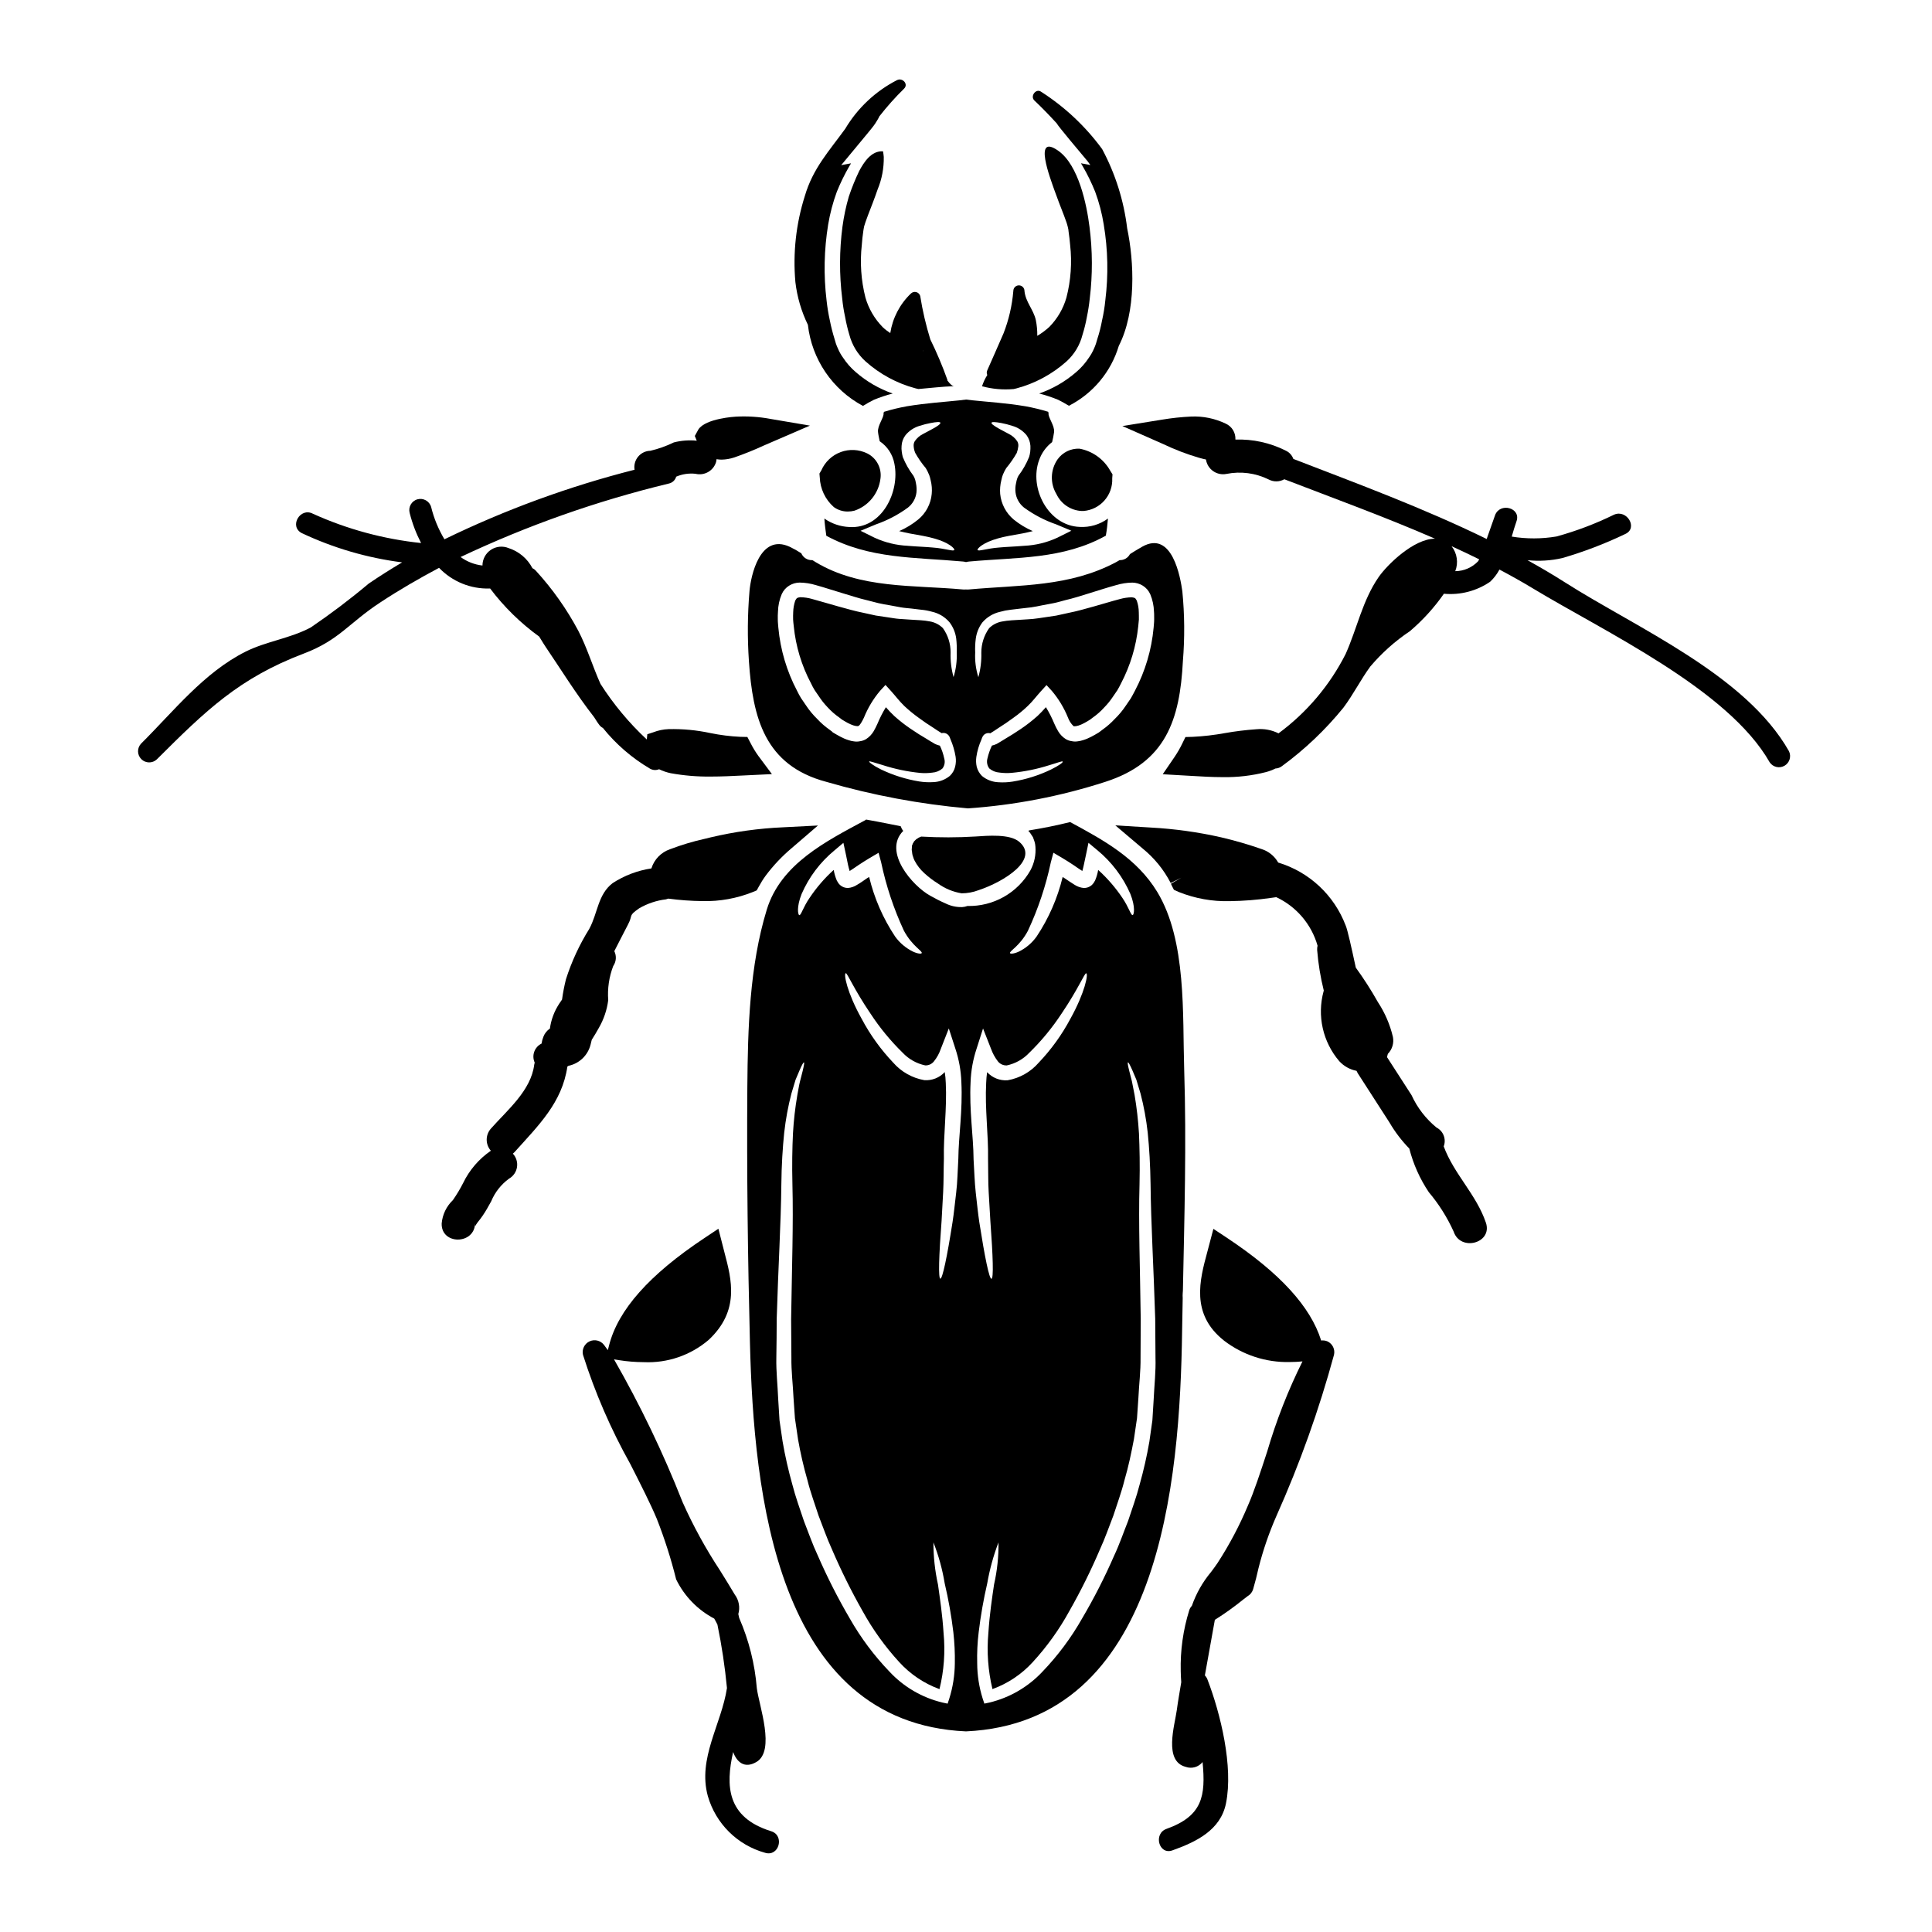
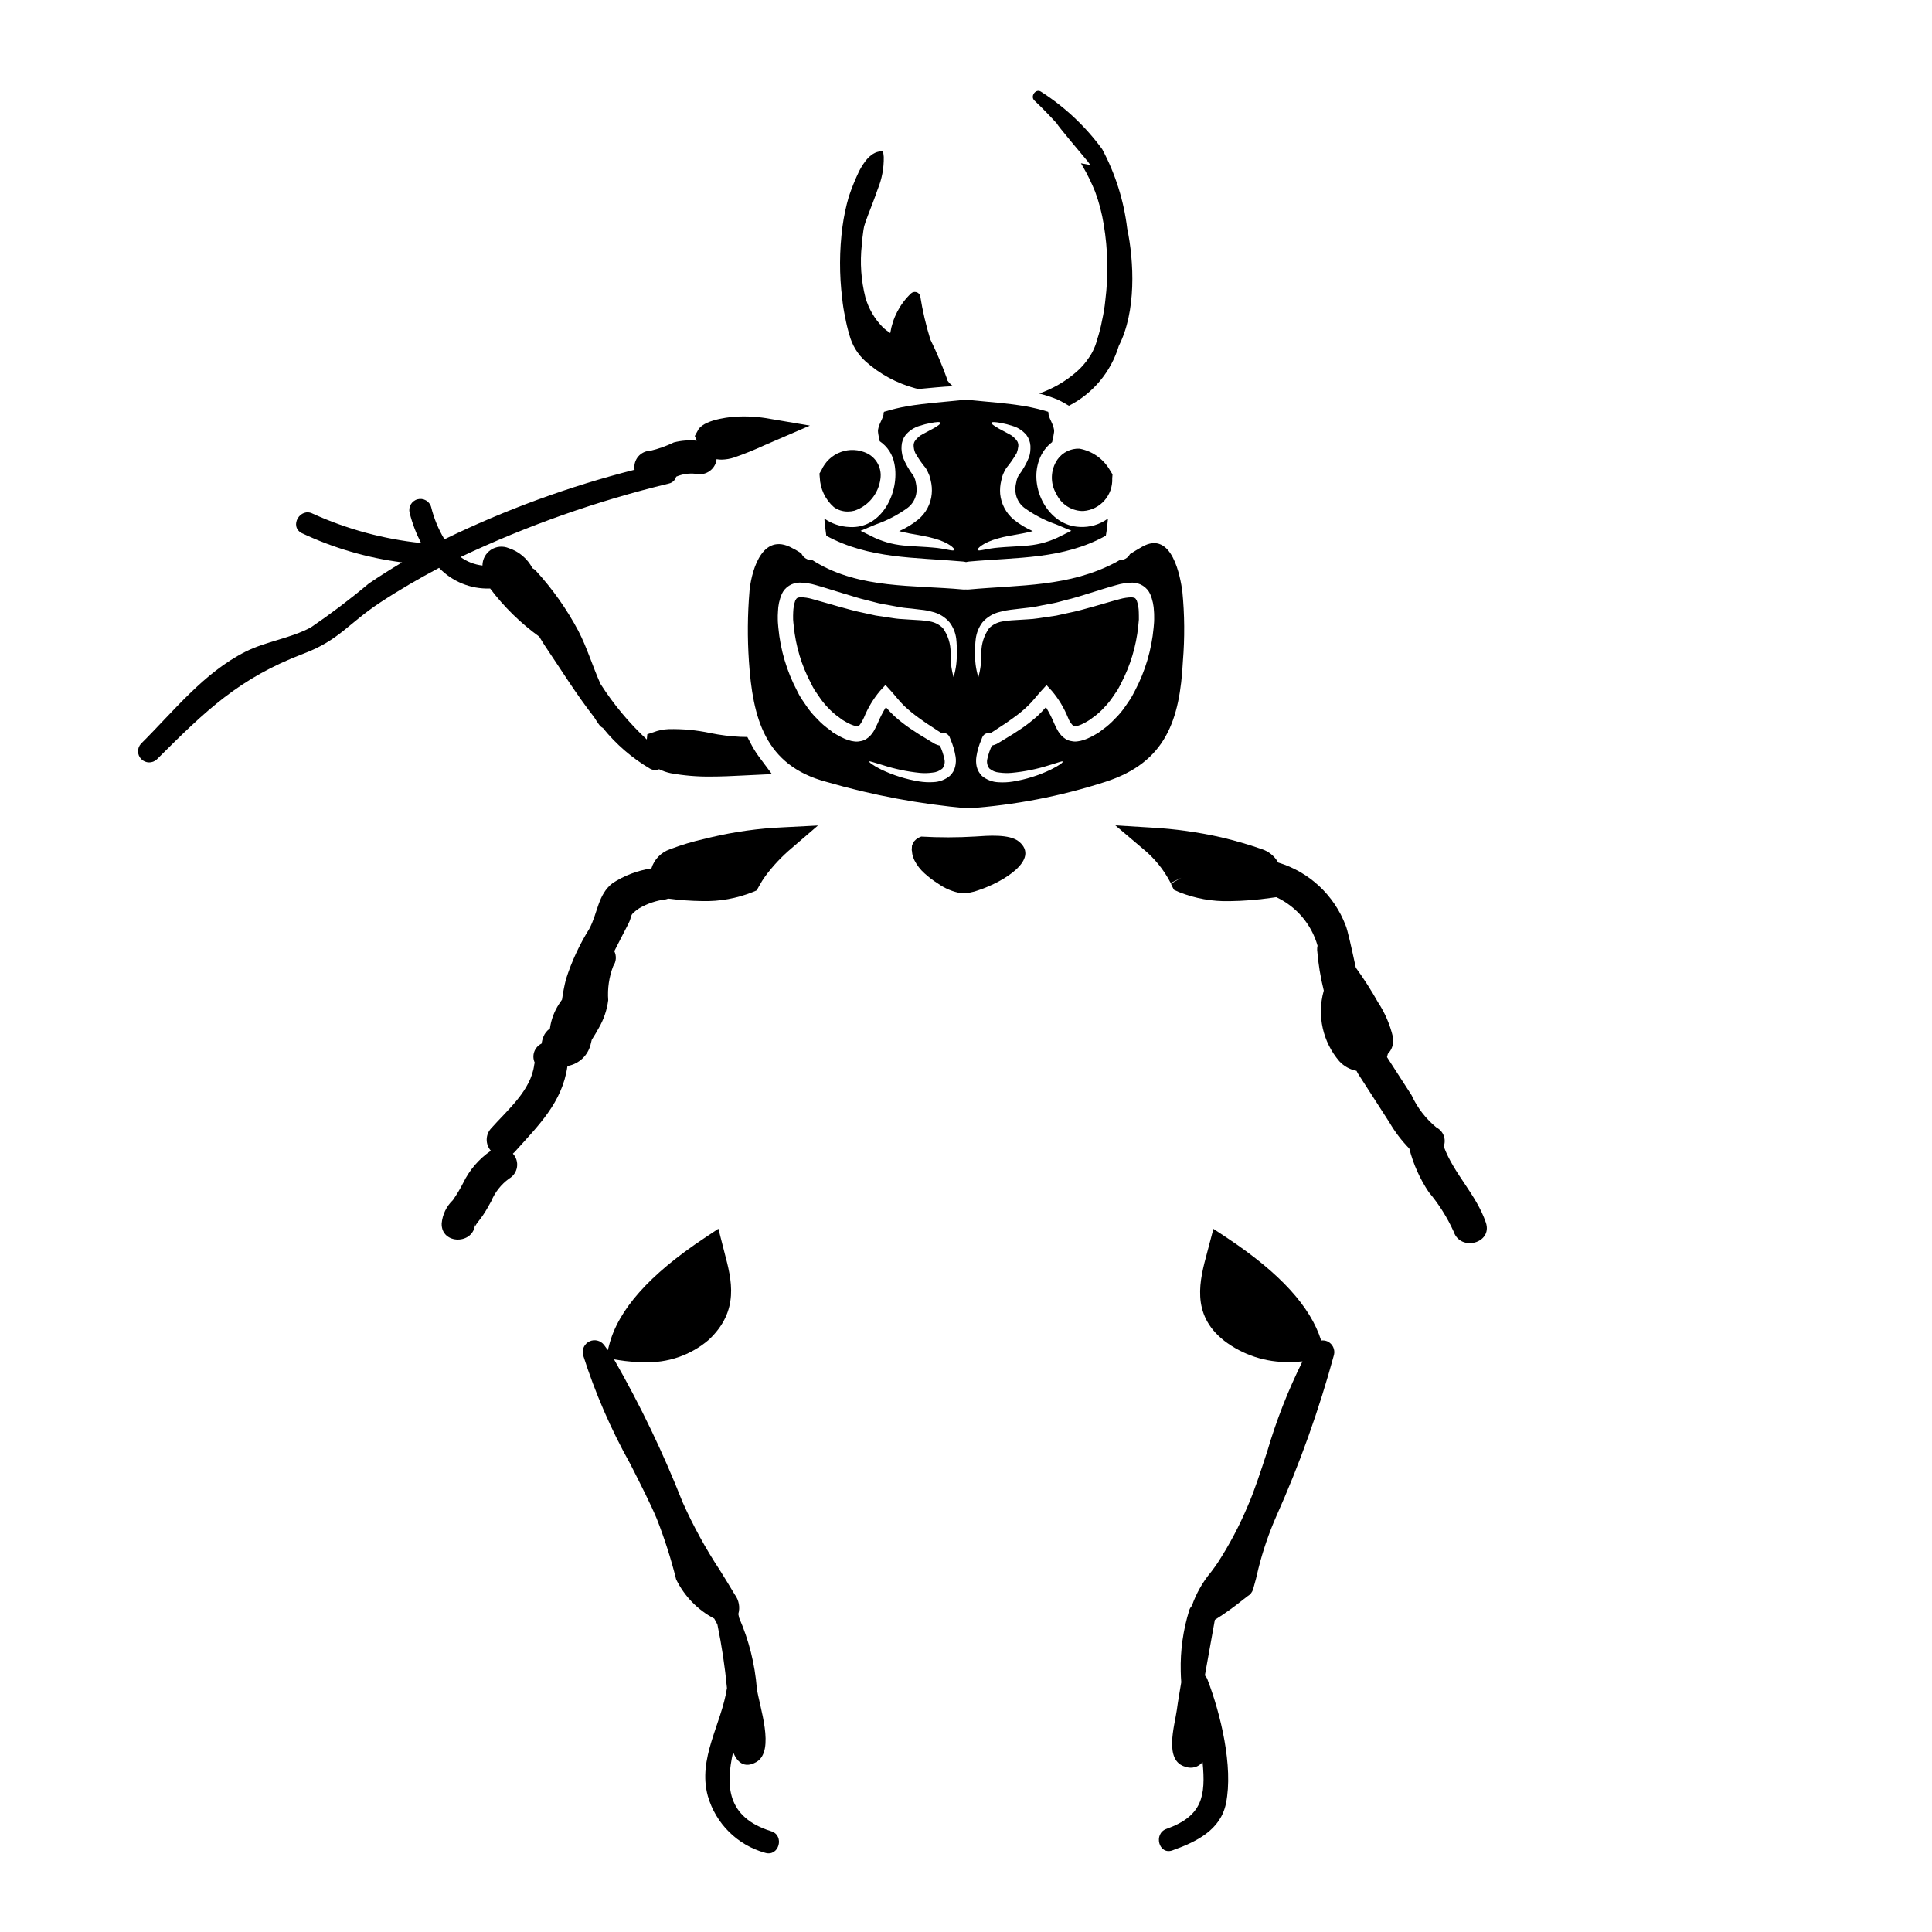
<svg xmlns="http://www.w3.org/2000/svg" fill="#000000" width="800px" height="800px" version="1.1" viewBox="144 144 512 512">
  <g>
    <path d="m364.97 278.38c1.07 0.773 2.359 1.188 3.684 1.18 0.602 0 1.199-0.074 1.781-0.223 3.719-1.266 6.391-4.539 6.887-8.434 0.418-2.777-1-5.508-3.516-6.754-2.195-1.066-4.731-1.191-7.019-0.344-2.289 0.848-4.137 2.59-5.113 4.824l-0.512 0.863 0.082 1h0.004c0.102 3.027 1.449 5.883 3.723 7.887z" />
    <path d="m377.89 230.66c-2.129-2.184-3.688-4.856-4.535-7.785-1.164-4.574-1.488-9.316-0.965-14.004 0.074-1.203 0.223-2.391 0.395-3.621l0.07-0.469c0.027-0.172 0.098-0.52 0.148-0.789 0.121-0.418 0.246-0.789 0.348-1.105 0.219-0.594 0.441-1.207 0.664-1.828 0.887-2.293 1.773-4.539 2.562-6.852 1.133-2.734 1.688-5.672 1.629-8.629-0.051-0.492-0.098-0.984-0.195-1.48-3.109-0.195-5.059 2.887-6.297 5.18-1.066 2.219-1.992 4.5-2.773 6.832-0.758 2.609-1.316 5.269-1.68 7.961-0.828 6.309-0.852 12.699-0.07 19.012 0.16 1.641 0.414 3.269 0.766 4.883 0.285 1.605 0.664 3.195 1.133 4.758 0.715 2.715 2.203 5.164 4.289 7.047 3.781 3.375 8.297 5.816 13.191 7.129 0.273 0.07 0.543 0.121 0.816 0.195 3.148-0.273 6.297-0.641 9.465-0.762-0.516 0-1.141-0.637-1.793-1.516h-0.004c0.004-0.066 0.004-0.137 0-0.203-1.297-3.637-2.805-7.199-4.508-10.664-1.164-3.769-2.062-7.617-2.68-11.516-0.145-0.504-0.543-0.895-1.047-1.027-0.508-0.133-1.047 0.012-1.422 0.379-2.926 2.797-4.844 6.481-5.465 10.48-0.73-0.469-1.418-1.008-2.043-1.605zm10.707 6.219c0.023 0.055 0.043 0.113 0.066 0.172l-0.07-0.055c-0.012-0.035-0.012-0.078-0.012-0.117z" />
    <path d="m457.48 319.2c0.504-6.156 0.457-12.348-0.148-18.5-0.492-3.543-2.637-16.348-10.652-11.809-1.086 0.617-2.168 1.281-3.227 1.949-0.535 1.023-1.605 1.645-2.758 1.602-0.32 0.172-0.617 0.371-0.938 0.543-12.375 6.586-25.395 5.992-38.965 7.227-0.277 0.027-0.559 0.027-0.836 0-0.273 0.027-0.547 0.027-0.816 0-13.164-1.207-27.16-0.148-38.965-7.227-0.297-0.172-0.59-0.344-0.891-0.543-1.266 0.07-2.438-0.656-2.934-1.82-0.988-0.641-2.019-1.219-3.082-1.727-7.914-3.621-10.305 7.742-10.652 11.809l0.004-0.004c-0.52 6.156-0.57 12.34-0.152 18.5 1.012 15.016 4.168 27.664 20.539 32.004 12.242 3.555 24.805 5.906 37.504 7.027 12.383-0.855 24.617-3.219 36.43-7.039 16.023-5.168 19.73-16.387 20.539-31.992zm-59.938-2.316c0.098 2.215-0.188 4.434-0.84 6.555-0.594-2.113-0.859-4.309-0.785-6.504 0.023-2.324-0.691-4.598-2.047-6.488-0.957-0.938-2.18-1.559-3.5-1.773-0.773-0.148-1.555-0.25-2.344-0.297-0.914-0.047-1.852-0.121-2.809-0.172-0.961-0.051-1.926-0.121-2.938-0.195-1.012-0.074-1.996-0.273-3.031-0.418-1.035-0.145-2.098-0.324-3.148-0.469-1.086-0.246-2.168-0.469-3.254-0.715-2.266-0.445-4.438-1.086-6.691-1.699s-4.633-1.359-6.926-1.969v-0.004c-1.023-0.293-2.086-0.453-3.148-0.469-0.863 0.121-0.938 0.195-1.332 0.887-0.332 0.988-0.516 2.019-0.543 3.059-0.047 0.543-0.023 1.309-0.023 1.949 0 0.445 0.121 1.207 0.172 1.797 0.527 5.289 2.074 10.422 4.562 15.117 0.289 0.613 0.609 1.215 0.961 1.797l1.133 1.652c0.691 1.062 1.48 2.051 2.363 2.961 0.902 0.988 1.91 1.875 3.012 2.637l0.418 0.32 0.195 0.148 0.074 0.074 0.789 0.469h-0.004c0.516 0.316 1.051 0.598 1.609 0.84 1.059 0.469 1.898 0.543 2.047 0.395 0.32-0.074 0.961-1.156 1.477-2.266l-0.004-0.004c1.039-2.551 2.469-4.922 4.246-7.027l1.43-1.555 1.504 1.652c1.18 1.309 2.219 2.711 3.43 3.867l-0.004 0.004c1.203 1.133 2.481 2.184 3.82 3.148 1.309 0.961 2.66 1.898 4.043 2.754 0.641 0.422 1.457 0.988 1.902 1.234v0.004c0.07 0.059 0.152 0.102 0.242 0.121 0.051-0.023 0.098-0.023 0.172-0.051h0.004c0.508-0.074 1.02 0.078 1.402 0.422 0.184 0.16 0.332 0.352 0.445 0.566 0.109 0.223 0.199 0.453 0.273 0.688 0.637 1.477 1.09 3.027 1.352 4.613 0.133 0.879 0.09 1.773-0.121 2.637-0.219 0.934-0.707 1.781-1.406 2.441-1.223 1.008-2.742 1.59-4.328 1.652-1.258 0.082-2.523 0.027-3.769-0.172-3.512-0.574-6.926-1.645-10.137-3.18-2.191-1.086-3.25-1.969-3.148-2.121s1.309 0.297 3.602 0.965c3.211 1.039 6.527 1.734 9.887 2.07 1.086 0.098 2.176 0.07 3.254-0.078 0.98-0.066 1.914-0.445 2.664-1.082 0.582-0.754 0.766-1.746 0.488-2.664-0.246-1.176-0.633-2.316-1.156-3.398-0.441-0.102-0.875-0.25-1.281-0.445-0.938-0.516-1.43-0.863-2.168-1.309-1.406-0.816-2.809-1.699-4.289-2.711h-0.004c-1.516-1.027-2.965-2.156-4.328-3.379-0.789-0.738-1.531-1.531-2.242-2.344v0.004c-0.855 1.395-1.598 2.852-2.223 4.363-0.301 0.684-0.641 1.348-1.012 1.996-0.496 0.852-1.188 1.566-2.019 2.094-0.508 0.301-1.066 0.492-1.652 0.566-0.52 0.109-1.051 0.117-1.574 0.027-0.445-0.047-0.883-0.145-1.305-0.293-0.402-0.117-0.797-0.258-1.184-0.422-0.691-0.309-1.363-0.656-2.019-1.035l-0.965-0.566-0.219-0.148-0.023-0.07-0.293-0.223-0.418-0.32c-1.195-0.832-2.293-1.789-3.281-2.859-1.121-1.086-2.121-2.293-2.981-3.598l-1.281-1.875h-0.004c-0.395-0.648-0.758-1.312-1.086-2-2.734-5.191-4.418-10.871-4.957-16.715-0.047-0.762-0.145-1.332-0.145-2.219-0.02-0.684-0.004-1.363 0.047-2.043 0.035-1.586 0.371-3.152 0.988-4.613 0.41-0.938 1.098-1.73 1.969-2.266 0.836-0.523 1.801-0.805 2.785-0.816 1.445 0.02 2.883 0.246 4.266 0.664 2.516 0.691 4.723 1.457 7.004 2.121 2.277 0.664 4.441 1.406 6.512 1.875 1.035 0.273 2.07 0.543 3.082 0.789 1.012 0.242 2.023 0.395 3.008 0.57 0.984 0.176 1.949 0.367 2.91 0.539 0.961 0.172 1.902 0.223 2.812 0.324 0.914 0.098 1.797 0.219 2.66 0.32l-0.004-0.004c0.941 0.09 1.875 0.262 2.785 0.52 1.828 0.398 3.473 1.387 4.684 2.809 0.965 1.262 1.578 2.758 1.777 4.332 0.137 1.203 0.18 2.418 0.133 3.633zm38.18 20.832-0.293 0.223-0.074 0.047-0.195 0.148-0.965 0.566-0.004 0.004c-0.66 0.387-1.344 0.73-2.043 1.035-0.387 0.164-0.781 0.305-1.18 0.422-0.434 0.145-0.879 0.242-1.332 0.293-0.516 0.09-1.043 0.082-1.555-0.027-0.586-0.07-1.148-0.266-1.652-0.566-0.832-0.527-1.523-1.246-2.019-2.094-0.383-0.641-0.719-1.309-1.012-1.996-0.625-1.512-1.367-2.969-2.219-4.363-0.711 0.812-1.453 1.602-2.242 2.344l-0.004-0.004c-1.363 1.223-2.812 2.352-4.328 3.379-1.48 1.012-2.91 1.898-4.289 2.711-0.738 0.445-1.254 0.789-2.168 1.309h-0.004c-0.41 0.191-0.84 0.34-1.281 0.445-0.516 1.086-0.91 2.227-1.18 3.398-0.262 0.918-0.078 1.902 0.496 2.664 0.758 0.637 1.695 1.016 2.684 1.082 1.07 0.148 2.152 0.176 3.231 0.078 3.375-0.316 6.707-0.992 9.934-2.019 2.293-0.668 3.481-1.18 3.602-0.965 0.121 0.215-0.938 1.035-3.148 2.121-3.207 1.543-6.617 2.613-10.129 3.18-1.25 0.199-2.516 0.258-3.777 0.172-1.582-0.066-3.102-0.645-4.328-1.652-0.68-0.672-1.168-1.516-1.406-2.441-0.191-0.863-0.227-1.758-0.098-2.637 0.238-1.59 0.695-3.144 1.355-4.613 0.07-0.234 0.16-0.465 0.27-0.688 0.109-0.211 0.25-0.402 0.422-0.566 0.391-0.344 0.914-0.5 1.43-0.422 0.047 0.027 0.121 0.027 0.172 0.051 0.051 0.023 0.145-0.074 0.219-0.121 0.445-0.246 1.281-0.816 1.902-1.234 1.379-0.863 2.754-1.797 4.043-2.754v-0.004c1.348-0.953 2.629-2.004 3.82-3.148 1.23-1.156 2.266-2.562 3.453-3.867l1.504-1.652 1.43 1.555c1.773 2.102 3.207 4.473 4.242 7.023 0.309 0.855 0.805 1.629 1.453 2.269 0.148 0.148 1.012 0.074 2.07-0.395 0.551-0.246 1.086-0.527 1.605-0.84l0.762-0.469 0.293-0.223 0.418-0.32h0.004c1.09-0.762 2.09-1.648 2.981-2.637 0.895-0.906 1.695-1.898 2.394-2.961l1.133-1.652c0.348-0.566 0.641-1.18 0.961-1.797 2.465-4.703 4.012-9.836 4.562-15.117 0.051-0.59 0.148-1.355 0.172-1.797-0.023-0.641 0.023-1.406-0.023-1.949-0.008-1.043-0.188-2.082-0.531-3.07-0.371-0.688-0.445-0.762-1.309-0.887h0.004c-1.078 0.02-2.144 0.176-3.18 0.469-2.269 0.59-4.637 1.332-6.93 1.969-2.293 0.637-4.438 1.254-6.691 1.699-1.109 0.246-2.195 0.469-3.254 0.715-1.086 0.145-2.121 0.32-3.148 0.469-1.027 0.148-2.047 0.32-3.055 0.418-1.008 0.098-1.969 0.121-2.938 0.195s-1.875 0.125-2.785 0.172l-0.004 0.004c-0.793 0.051-1.582 0.148-2.363 0.297-1.312 0.215-2.527 0.836-3.477 1.773-1.352 1.895-2.074 4.164-2.07 6.488 0.066 2.195-0.199 4.387-0.785 6.504-0.668-2.117-0.953-4.336-0.84-6.555-0.055-1.211-0.004-2.426 0.152-3.625 0.199-1.57 0.801-3.062 1.75-4.332 1.219-1.414 2.863-2.398 4.684-2.809 0.91-0.262 1.84-0.445 2.781-0.547 0.887-0.098 1.773-0.219 2.684-0.32 0.91-0.098 1.852-0.195 2.812-0.324 0.965-0.125 1.922-0.344 2.91-0.539 0.988-0.195 1.969-0.371 3.008-0.57 1.039-0.199 2.019-0.516 3.082-0.789 2.07-0.469 4.266-1.18 6.512-1.875 2.242-0.691 4.488-1.43 7.004-2.121v0.004c1.383-0.418 2.816-0.645 4.262-0.664 0.984 0.016 1.949 0.297 2.785 0.816 0.867 0.543 1.551 1.332 1.969 2.266 0.609 1.465 0.941 3.027 0.988 4.613 0.074 0.762 0.023 1.355 0.047 2.043 0 0.891-0.098 1.457-0.145 2.219-0.539 5.844-2.223 11.523-4.957 16.715-0.371 0.664-0.691 1.359-1.086 2l-1.281 1.875c-0.859 1.305-1.863 2.512-2.984 3.598-0.992 1.062-2.09 2.023-3.277 2.859z" />
    <path d="m402.58 365.68c-4.812 0.293-9.637 0.301-14.449 0.023-0.223 0.078-0.438 0.168-0.645 0.273l-0.715 0.469c-0.168 0.191-0.348 0.375-0.543 0.543-0.094 0.207-0.211 0.402-0.344 0.59-0.035 0.176-0.102 0.34-0.195 0.492l-0.074 1.18 0.023 0.121 0.051 0.246 0.047 0.492v0.004c0.035 0.332 0.121 0.656 0.246 0.965 0.094 0.332 0.215 0.652 0.371 0.957 0.664 1.285 1.559 2.438 2.637 3.402 1.098 1.004 2.281 1.902 3.543 2.688 1.871 1.348 4.027 2.242 6.297 2.613 1.543 0 3.074-0.285 4.516-0.836 6.691-2.219 16.27-8.16 10.727-12.844-2.519-2.117-8.438-1.574-11.492-1.379z" />
-     <path d="m457.43 488.02c-0.02-0.23-0.027-0.457-0.023-0.688 0-0.445 0.047-0.863 0.074-1.281 0.395-19.504 0.961-39.105 0.344-58.531-0.469-14.617 0.691-34.242-7.148-47.164-5.422-8.926-14.168-13.684-23.078-18.5-3.578 0.887-7.227 1.625-10.922 2.219v-0.004c-0.031 0.066-0.074 0.125-0.125 0.172 0.277 0.25 0.512 0.539 0.691 0.863 0.18 0.238 0.344 0.484 0.492 0.742 0.121 0.32 0.246 0.641 0.348 0.961v-0.004c0.109 0.305 0.191 0.617 0.242 0.938l0.074 0.641c0.168 2.172-0.293 4.348-1.328 6.266-1.668 2.938-4.102 5.367-7.043 7.031-2.938 1.66-6.273 2.496-9.652 2.414-0.441 0.164-0.906 0.266-1.379 0.293-1.52 0.047-3.027-0.281-4.391-0.957-1.391-0.609-2.746-1.293-4.066-2.047-4.688-2.562-12.648-11.688-7.176-17.184v-0.004c-0.293-0.367-0.516-0.785-0.664-1.23-1.18-0.223-2.363-0.469-3.543-0.715-1.852-0.371-3.723-0.715-5.621-1.059v-0.004c-0.086 0.051-0.168 0.109-0.246 0.176-10.332 5.57-22.359 11.559-26.082 23.691-4.586 14.957-5.031 31.512-5.156 47.07-0.168 22.535 0.125 45.219 0.691 67.75 1 39.727 6.871 100.7 57.254 102.96 51.508-2.363 56.711-65.98 57.277-106.22 0.059-2.856 0.109-5.695 0.156-8.602zm-100.99-107.12c1.949-4.484 4.934-8.438 8.707-11.543l2.363-1.996 0.688 3.203c0.172 0.863 0.371 1.773 0.543 2.664 0.125 0.539 0.273 1.133 0.422 1.602 0.688-0.422 1.48-0.988 2.316-1.555 0.984-0.664 1.996-1.281 3.008-1.898l2.344-1.383 0.688 2.566v0.004c1.316 6.234 3.336 12.297 6.019 18.07 2.219 4.144 4.981 5.375 4.723 5.945-0.07 0.219-0.91 0.242-2.266-0.371-1.902-0.922-3.547-2.305-4.785-4.019-3.199-4.812-5.527-10.156-6.879-15.777-0.188 0.094-0.371 0.199-0.543 0.32-0.84 0.566-1.648 1.18-2.684 1.773-0.695 0.457-1.492 0.734-2.32 0.816-0.785 0.035-1.559-0.238-2.144-0.766-0.211-0.188-0.395-0.402-0.543-0.641-0.129-0.188-0.246-0.387-0.348-0.59-0.375-0.895-0.645-1.832-0.809-2.789-2.438 2.207-4.59 4.707-6.414 7.445-1.75 2.543-2.242 4.66-2.711 4.539-0.336-0.078-0.777-2.098 0.625-5.621zm39.133 213.25-0.445 1.332-1.406-0.297v-0.004c-5.359-1.289-10.219-4.125-13.98-8.156-4.078-4.238-7.613-8.969-10.527-14.082-3.164-5.406-6.004-10.996-8.504-16.738-1.383-2.938-2.465-6.066-3.672-9.148-1.035-3.148-2.219-6.336-3.059-9.645v0.004c-1.062-3.769-1.93-7.594-2.59-11.453-0.273-1.875-0.543-3.723-0.812-5.574-0.098-1.898-0.223-3.769-0.348-5.644-0.148-3.676-0.566-7.324-0.492-10.852s0.074-7.004 0.098-10.379c0.395-13.41 1.133-25.516 1.23-35.625 0.047-5.082 0.348-9.715 0.762-13.777l0.004 0.004c0.387-3.477 1.023-6.918 1.898-10.305 0.422-1.383 0.789-2.613 1.109-3.676 0.422-1.012 0.789-1.875 1.086-2.562 0.59-1.359 0.984-2.07 1.133-2.023 0.148 0.047 0 0.84-0.348 2.293-0.195 0.738-0.418 1.625-0.688 2.684-0.273 1.059-0.445 2.269-0.715 3.652v0.004c-0.578 3.352-0.961 6.734-1.156 10.129-0.195 3.996-0.273 8.531-0.148 13.586 0.273 10.234-0.145 22.285-0.344 35.699 0.023 3.328 0.047 6.754 0.07 10.234-0.047 3.5 0.395 7.004 0.566 10.629 0.125 1.773 0.246 3.543 0.371 5.375 0.262 1.836 0.535 3.684 0.816 5.547h-0.004c0.645 3.684 1.484 7.332 2.516 10.922 0.789 3.207 1.949 6.266 2.934 9.348 1.18 3.008 2.219 6.039 3.543 8.922v0.004c2.41 5.609 5.125 11.082 8.137 16.398 2.688 4.871 5.949 9.406 9.711 13.508 2.922 3.207 6.578 5.664 10.656 7.152 1.195-4.859 1.562-9.887 1.082-14.867-0.32-4.984-0.984-9.297-1.48-12.848-0.809-3.668-1.215-7.41-1.207-11.168 1.375 3.5 2.375 7.137 2.984 10.848 1.008 4.269 1.773 8.59 2.293 12.941 0.312 2.746 0.445 5.508 0.395 8.266-0.027 3.168-0.523 6.316-1.469 9.34zm2.391-142.97c-0.195 3.148-0.219 6.066-0.566 8.875-0.348 2.809-0.59 5.449-0.961 7.789-1.457 9.32-2.664 15.016-3.231 15.016-0.566 0-0.395-5.945 0.324-15.352 0.121-2.344 0.273-4.879 0.418-7.621 0.145-2.738 0.098-5.719 0.195-8.852-0.145-6.262 0.84-13.266 0.496-20.117h-0.004c-0.027-0.941-0.121-1.879-0.27-2.809-1.379 1.5-3.367 2.289-5.402 2.144-3.207-0.559-6.125-2.203-8.266-4.66-3.301-3.473-6.109-7.383-8.355-11.613-3.898-6.977-4.832-12.004-4.191-12.078 0.418 0 2.144 4.238 6.512 10.676v-0.004c2.465 3.769 5.332 7.258 8.551 10.406 1.602 1.703 3.684 2.871 5.969 3.356 0.91 0.043 1.785-0.363 2.34-1.09 0.789-0.984 1.398-2.102 1.805-3.301l2.117-5.398 1.75 5.398c0.938 2.828 1.469 5.777 1.574 8.754 0.379 7.602-0.738 14.281-0.805 20.48zm18.469-60.555-0.004-0.004c2.695-5.773 4.723-11.836 6.043-18.07l0.688-2.566 2.344 1.383c1.012 0.613 2.023 1.23 3.008 1.898 0.816 0.566 1.629 1.133 2.316 1.555 0.148-0.469 0.273-1.062 0.395-1.602 0.199-0.891 0.395-1.801 0.57-2.664l0.664-3.203 2.391 1.996v-0.004c3.766 3.113 6.75 7.066 8.707 11.543 1.406 3.543 0.961 5.547 0.613 5.621-0.469 0.121-0.984-1.996-2.711-4.539-1.828-2.731-3.988-5.227-6.43-7.43-0.16 0.957-0.434 1.895-0.809 2.789-0.051 0.121-0.223 0.367-0.348 0.59-0.156 0.234-0.336 0.449-0.543 0.641-0.59 0.523-1.359 0.797-2.144 0.766-0.84-0.082-1.648-0.363-2.363-0.816-1.012-0.613-1.824-1.207-2.688-1.773-0.172-0.121-0.344-0.219-0.516-0.32-1.359 5.625-3.695 10.965-6.902 15.777-1.227 1.719-2.863 3.102-4.758 4.019-1.359 0.613-2.219 0.59-2.293 0.371-0.188-0.566 2.57-1.797 4.766-5.945zm-14.426 60.555c-0.047-6.215-1.18-12.895-0.789-20.469 0.105-2.977 0.637-5.926 1.574-8.754l1.723-5.398 2.121 5.398c0.426 1.188 1.035 2.305 1.805 3.301 0.566 0.723 1.445 1.125 2.363 1.09 2.285-0.484 4.367-1.652 5.965-3.356 3.223-3.141 6.09-6.625 8.562-10.387 4.363-6.434 6.066-10.676 6.512-10.676 0.641 0.074-0.32 5.117-4.191 12.078l-0.004 0.004c-2.254 4.234-5.074 8.141-8.383 11.613-2.129 2.457-5.043 4.106-8.246 4.66-2.039 0.141-4.031-0.648-5.426-2.144-0.129 0.934-0.211 1.871-0.246 2.812-0.367 6.852 0.617 13.855 0.496 20.117 0.074 3.148 0 6.141 0.168 8.852 0.168 2.711 0.324 5.277 0.445 7.621 0.691 9.391 0.891 15.289 0.297 15.352s-1.77-5.695-3.227-15.016c-0.348-2.344-0.617-4.981-0.938-7.789-0.32-2.816-0.383-5.762-0.582-8.91zm47.734 63.578c-0.098 1.875-0.223 3.746-0.348 5.644-0.242 1.852-0.516 3.699-0.789 5.574l0.004-0.004c-0.664 3.856-1.531 7.676-2.59 11.441-0.84 3.305-2.023 6.488-3.059 9.645-1.23 3.082-2.289 6.211-3.672 9.148v-0.004c-2.504 5.75-5.352 11.34-8.535 16.738-2.902 5.113-6.43 9.844-10.5 14.082-3.766 4.019-8.625 6.856-13.98 8.156l-1.406 0.297-0.445-1.332c-0.949-3.023-1.441-6.172-1.453-9.344-0.074-2.762 0.059-5.523 0.395-8.266 0.523-4.352 1.281-8.672 2.269-12.941 0.641-3.703 1.641-7.336 2.981-10.848 0.047 3.758-0.348 7.504-1.18 11.168-0.52 3.543-1.18 7.871-1.504 12.848-0.453 4.981-0.09 10.004 1.082 14.867 4.09-1.484 7.754-3.938 10.68-7.152 3.762-4.098 7.016-8.633 9.688-13.508 3.019-5.309 5.738-10.781 8.133-16.398 1.336-2.887 2.363-5.902 3.543-8.922 0.984-3.082 2.141-6.141 2.934-9.348 1.086-3.695 1.824-7.273 2.516-10.922 0.262-1.875 0.535-3.723 0.816-5.547 0.121-1.828 0.242-3.602 0.367-5.375 0.172-3.621 0.617-7.125 0.57-10.629 0.023-3.481 0.047-6.902 0.047-10.234-0.172-13.414-0.617-25.469-0.32-35.699 0.121-5.059 0.023-9.594-0.148-13.586l-0.004-0.004c-0.203-3.394-0.59-6.777-1.156-10.129-0.273-1.383-0.52-2.59-0.715-3.652-0.273-1.059-0.516-1.945-0.688-2.684-0.371-1.457-0.496-2.242-0.348-2.293 0.148-0.051 0.52 0.664 1.133 2.023 0.297 0.688 0.641 1.551 1.086 2.562 0.32 1.062 0.688 2.293 1.109 3.676v-0.004c0.879 3.387 1.512 6.828 1.898 10.305 0.418 4.07 0.688 8.703 0.762 13.777 0.098 10.109 0.816 22.215 1.23 35.625 0.023 3.379 0.051 6.828 0.074 10.379 0.113 3.543-0.305 7.191-0.477 10.867z" />
    <path d="m495.81 499.49c-0.531-0.234-1.113-0.316-1.688-0.238-2.816-8.996-10.938-17.895-24.887-27.16l-3.672-2.434-1.633 6.188c-1.969 7.301-4.453 16.395 4.418 23.402l-0.004 0.004c4.992 3.844 11.156 5.856 17.457 5.703 1.102 0 2.231-0.062 3.375-0.168l-0.004-0.004c-3.812 7.668-6.941 15.656-9.348 23.875-1.785 5.473-3.477 10.629-5.117 14.352v-0.004c-2.219 5.293-4.91 10.375-8.031 15.188-0.508 0.762-1.117 1.574-1.75 2.426h-0.004c-2.211 2.648-3.926 5.68-5.066 8.941-0.32 0.332-0.559 0.738-0.695 1.18-1.625 5.223-2.387 10.672-2.254 16.137 0 0.98 0.082 1.969 0.137 2.938-0.395 2.465-0.855 4.922-1.18 7.394-0.547 4.012-3.543 13.539 2.363 15.027h-0.004c1.609 0.578 3.41 0.066 4.473-1.273 0.867 9.055-0.043 14.297-9.566 17.711-3.543 1.273-2.019 6.984 1.574 5.695 6.266-2.25 12.77-5.332 14.199-12.477 1.969-9.738-1.422-23.727-4.91-32.797h0.008c-0.156-0.41-0.391-0.781-0.695-1.09 0.863-4.918 1.758-9.84 2.644-14.734 2.598-1.629 5.098-3.418 7.481-5.348 0.543-0.422 0.973-0.75 1.211-0.93 0.707-0.406 1.23-1.074 1.457-1.859 0.539-1.871 1.027-3.734 1.41-5.512v0.004c1.195-4.766 2.797-9.422 4.777-13.918 6.176-13.809 11.273-28.074 15.242-42.672 0.332-1.438-0.383-2.914-1.719-3.547z" />
    <path d="m378.27 253.14c-0.031 0.121-0.07 0.238-0.125 0.348 0.195 1.109-1.676 3.305-1.457 5.031 0.074 0.738 0.273 1.574 0.445 2.418v-0.004c2.059 1.387 3.465 3.551 3.898 5.992 1.48 7.348-3.277 17.32-11.957 16.738-2.371-0.098-4.668-0.879-6.609-2.242 0.098 1.531 0.297 3.035 0.516 4.562 11.414 6.191 23.496 5.672 36.211 6.828 0.277 0.023 0.551 0.074 0.816 0.148 0.273-0.074 0.555-0.125 0.836-0.148 12.645-1.156 24.875-0.539 36.211-6.852 0.27-1.48 0.441-3.008 0.566-4.539-2.156 1.586-4.801 2.371-7.477 2.219-8.383-0.297-13.512-10.355-10.754-17.75 0.664-1.871 1.852-3.512 3.43-4.723 0.223-0.879 0.395-1.77 0.52-2.664 0.195-1.723-1.676-3.938-1.457-5.031-0.051-0.109-0.094-0.227-0.121-0.348-1.961-0.598-3.953-1.082-5.969-1.449-5.301-0.891-10.309-1.18-13.957-1.574l-1.832-0.211c-0.566 0.07-1.18 0.145-1.828 0.219-3.621 0.395-8.629 0.688-13.93 1.574v0.004c-2.019 0.363-4.016 0.848-5.977 1.453zm30.129 33.559c1.852-0.543 4.117-0.891 6.559-1.332 0.891-0.172 1.828-0.395 2.754-0.617v0.004c-1.828-0.793-3.535-1.828-5.082-3.082-2.031-1.707-3.316-4.141-3.574-6.785-0.094-1.199 0.008-2.402 0.297-3.57l0.195-0.816 0.051-0.195 0.098-0.273 0.121-0.344h0.004c0.23-0.566 0.512-1.109 0.836-1.629 1.043-1.254 1.977-2.602 2.789-4.019 0.211-0.57 0.352-1.168 0.418-1.773 0.047-0.453-0.047-0.91-0.27-1.309-0.57-0.859-1.363-1.547-2.297-1.992-0.961-0.52-1.797-0.965-2.492-1.332-1.406-0.789-2.144-1.336-2.047-1.605 0.098-0.273 1.012-0.219 2.59 0.074h0.004c0.977 0.184 1.938 0.43 2.883 0.742 1.488 0.414 2.812 1.277 3.801 2.465 0.609 0.824 0.969 1.809 1.035 2.836 0.02 0.523 0.004 1.051-0.051 1.574-0.059 0.469-0.156 0.93-0.297 1.379-0.715 1.77-1.66 3.438-2.809 4.957-0.168 0.285-0.301 0.594-0.395 0.91l-0.098 0.348-0.023 0.074-0.027 0.148-0.121 0.59h-0.004c-0.172 0.773-0.215 1.574-0.121 2.363 0.191 1.582 0.996 3.023 2.242 4.016 2.617 1.906 5.496 3.41 8.555 4.465l3.996 1.676-3.769 1.875h-0.004c-2.754 1.266-5.727 1.984-8.754 2.121-2.59 0.219-4.758 0.273-6.535 0.445-3.406 0.242-5.598 1.133-5.793 0.637-0.113-0.328 1.414-1.938 5.336-3.023zm-20.66-29.855c0.953-0.312 1.922-0.559 2.91-0.742 1.551-0.297 2.465-0.348 2.562-0.074 0.098 0.273-0.613 0.84-2.023 1.605-0.688 0.367-1.527 0.812-2.488 1.332-0.93 0.445-1.723 1.133-2.297 1.992-0.223 0.398-0.316 0.855-0.27 1.309 0 0.273 0.074 0.469 0.098 0.762 0.074 0.348 0.184 0.688 0.324 1.012 0.801 1.426 1.73 2.769 2.785 4.019 0.32 0.52 0.59 1.066 0.816 1.629l0.145 0.344 0.074 0.273 0.074 0.195 0.195 0.816h0.004c0.289 1.164 0.383 2.375 0.27 3.57-0.238 2.648-1.527 5.094-3.578 6.785-1.535 1.254-3.234 2.289-5.055 3.082 0.938 0.219 1.852 0.445 2.754 0.617 2.418 0.441 4.684 0.789 6.535 1.332 3.938 1.086 5.473 2.688 5.324 3.031-0.172 0.496-2.363-0.395-5.769-0.637-1.773-0.172-3.938-0.223-6.535-0.445l0.004-0.004c-3.035-0.141-6.016-0.859-8.777-2.121l-3.762-1.859 4.019-1.676h-0.004c3.051-1.055 5.926-2.559 8.531-4.465 1.258-0.984 2.074-2.43 2.266-4.016 0.082-0.789 0.039-1.586-0.121-2.363l-0.121-0.59-0.027-0.148-0.023-0.074-0.098-0.348h-0.004c-0.102-0.32-0.238-0.625-0.414-0.91-1.152-1.52-2.098-3.188-2.812-4.953-0.121-0.457-0.211-0.918-0.27-1.383-0.082-0.52-0.098-1.051-0.051-1.574 0.051-1.027 0.41-2.016 1.035-2.836 0.977-1.191 2.293-2.059 3.773-2.488z" />
    <path d="m430.07 262.9c-2.305-0.094-4.496 0.984-5.828 2.867-1.883 2.742-1.988 6.328-0.273 9.18 1.234 2.613 3.805 4.332 6.691 4.473h0.449c4.469-0.344 7.852-4.18 7.641-8.66l0.078-1.047-0.555-0.887v0.004c-1.707-3.109-4.719-5.285-8.203-5.93z" />
-     <path d="m412.59 247.11c0.297-0.074 0.543-0.125 0.84-0.195v-0.004c4.887-1.309 9.402-3.742 13.18-7.106 2.094-1.891 3.578-4.356 4.266-7.086 0.488-1.551 0.875-3.125 1.16-4.723 0.336-1.613 0.59-3.242 0.762-4.883 0.77-6.312 0.746-12.699-0.07-19.012-0.738-5.902-2.887-16.301-8.238-20.121-6.875-4.879-2.047 7.547-1.109 10.285 0.816 2.312 1.703 4.559 2.59 6.852 0.223 0.617 0.445 1.23 0.664 1.828 0.098 0.32 0.223 0.688 0.324 1.105 0.07 0.262 0.129 0.523 0.172 0.789l0.047 0.469c0.172 1.23 0.324 2.418 0.422 3.621 0.523 4.672 0.188 9.398-0.988 13.949-0.84 2.926-2.402 5.598-4.539 7.769-0.977 0.891-2.043 1.684-3.18 2.359 0.02-1.414-0.113-2.828-0.395-4.219-0.637-2.793-2.703-4.723-3.004-7.684h0.004c0-0.812-0.664-1.477-1.477-1.477-0.816 0-1.477 0.664-1.477 1.477-0.32 3.852-1.191 7.633-2.594 11.23-1.41 3.277-2.875 6.535-4.309 9.801-0.188 0.398-0.188 0.859 0 1.258-0.59 0.93-1.055 1.93-1.391 2.977 2.715 0.734 5.539 0.98 8.34 0.738z" />
-     <path d="m358.1 230.09c1.035 9.125 6.492 17.156 14.59 21.484 0.926-0.582 1.879-1.117 2.859-1.605 1.633-0.68 3.316-1.242 5.031-1.676-3.606-1.254-6.938-3.188-9.812-5.695-1.293-1.109-2.422-2.394-3.352-3.816-0.535-0.734-0.984-1.527-1.332-2.363-0.215-0.449-0.406-0.91-0.566-1.383l-0.348-1.18c-0.504-1.621-0.922-3.266-1.254-4.934-0.387-1.75-0.676-3.519-0.867-5.301-0.809-6.691-0.664-13.465 0.422-20.117 0.492-2.949 1.258-5.848 2.289-8.66 0.941-2.336 2.047-4.602 3.309-6.781 0.141-0.27 0.297-0.531 0.469-0.785-0.891 0.172-1.75 0.32-2.613 0.492 1.824-2.191 3.672-4.438 5.547-6.691 1.035-1.281 2.144-2.543 3.106-3.82l-0.004-0.004c0.234-0.309 0.445-0.629 0.645-0.961l0.422-0.688-0.004-0.004c0.156-0.242 0.285-0.496 0.395-0.762 2.008-2.578 4.184-5.019 6.516-7.309 1.301-1.211-0.348-2.992-1.785-2.316l-0.004-0.004c-5.719 2.926-10.492 7.41-13.773 12.93-4.328 5.961-8.547 10.48-10.691 17.777v0.004c-2.344 7.367-3.195 15.125-2.512 22.828 0.461 3.938 1.582 7.773 3.32 11.34zm1.016-29.223c-0.051 0.191-0.082 0.395-0.133 0.578 0.055-0.188 0.078-0.379 0.129-0.578z" />
    <path d="m424.06 176.71c0.125 0.184 0.234 0.367 0.363 0.547 0.961 1.277 2.07 2.539 3.082 3.82 1.617 1.914 3.191 3.816 4.758 5.703 0.227 0.32 0.465 0.629 0.691 0.953-0.848-0.16-1.672-0.305-2.496-0.469 0.148 0.273 0.297 0.492 0.469 0.789 1.266 2.18 2.371 4.445 3.309 6.781 1.035 2.809 1.793 5.707 2.266 8.66 1.113 6.652 1.254 13.426 0.418 20.117-0.176 1.785-0.465 3.555-0.863 5.301-0.309 1.672-0.727 3.32-1.254 4.934l-0.348 1.18c-0.152 0.473-0.336 0.934-0.543 1.383-0.359 0.832-0.805 1.621-1.328 2.363-0.934 1.422-2.062 2.707-3.356 3.816-2.887 2.508-6.227 4.441-9.84 5.695 1.723 0.434 3.414 0.996 5.055 1.676 1.012 0.52 1.969 1.039 2.832 1.574 6.387-3.266 11.16-9 13.219-15.871 4.656-9.113 4.074-22.277 2.219-31.152v-0.004c-0.887-7.348-3.133-14.465-6.625-20.988-4.406-6.019-9.891-11.172-16.172-15.199-1.367-0.992-2.992 1.18-1.789 2.316 2.082 1.965 4.035 4 5.934 6.074z" />
-     <path d="m618.1 343.08c-11.543-20.344-40.449-32.668-59.434-44.789-3.215-2.051-6.516-3.977-9.859-5.832 3.094 0.316 6.219 0.125 9.25-0.574 5.711-1.664 11.281-3.793 16.648-6.367 3.465-1.543 0.465-6.633-2.981-5.117-4.887 2.398-9.988 4.332-15.238 5.773-3.926 0.66-7.934 0.672-11.859 0.027 0.422-1.449 0.828-2.828 1.258-4.051 1.281-3.586-4.422-5.117-5.691-1.574l-2.039 5.781c-0.051 0.145-0.102 0.332-0.152 0.488-16.59-8.121-34.129-14.617-51.25-21.223v-0.004c-0.352-0.98-1.09-1.777-2.039-2.203-4.125-2.078-8.703-3.082-13.316-2.918v-0.059c0.078-1.793-0.949-3.453-2.594-4.18-2.844-1.359-5.981-2.004-9.129-1.867-2.586 0.121-5.168 0.398-7.723 0.824l-10.508 1.695 10.953 4.832v0.004c2.992 1.426 6.09 2.609 9.27 3.543l0.496 0.137c0.395 0.113 0.902 0.242 1.43 0.348 0.184 1.242 0.871 2.352 1.898 3.074 1.027 0.723 2.305 0.992 3.535 0.746 3.793-0.758 7.731-0.238 11.199 1.48 1.301 0.684 2.856 0.66 4.137-0.062 13.223 5.094 26.789 10.02 39.918 15.742-5.637 0.027-12.66 6.906-14.934 10.195-4.266 6.16-5.703 13.582-8.723 20.336v0.004c-4.203 8.316-10.301 15.531-17.801 21.059-1.812-0.906-3.844-1.281-5.859-1.09-2.805 0.195-5.598 0.535-8.367 1.027-2.816 0.516-5.668 0.848-8.531 0.988l-1.906 0.051-0.84 1.711h0.004c-0.594 1.23-1.277 2.414-2.039 3.543l-3.148 4.606 7.41 0.426c2.805 0.168 5.652 0.34 8.5 0.34 3.867 0.066 7.723-0.383 11.473-1.34 0.859-0.23 1.691-0.547 2.488-0.945 0.625-0.023 1.223-0.242 1.715-0.625 6.074-4.445 11.555-9.656 16.301-15.504 2.609-3.477 4.555-7.387 7.113-10.891 3.047-3.598 6.582-6.754 10.504-9.375 3.418-2.906 6.445-6.242 9.012-9.922 4.328 0.402 8.664-0.723 12.25-3.176 0.996-0.938 1.832-2.027 2.473-3.234 3.012 1.602 5.992 3.258 8.898 5.019 18.957 11.469 51.738 26.715 62.73 46.09h0.004c0.879 1.273 2.586 1.656 3.922 0.875 1.336-0.777 1.844-2.453 1.172-3.844zm-82.395-50.332c-1.578 1.652-3.762 2.602-6.047 2.621 0.871-2.223 0.5-4.742-0.977-6.621 2.461 1.125 4.902 2.281 7.32 3.477-0.102 0.168-0.18 0.375-0.297 0.523z" />
    <path d="m273.77 299.96c0.035-0.008 0.07-0.016 0.102-0.023 3.68 4.883 8.07 9.188 13.027 12.773 0.816 1.348 1.457 2.363 1.699 2.715 3.852 5.668 8.051 12.488 12.855 18.641 0.453 0.688 0.859 1.391 1.379 2.062 0.25 0.328 0.574 0.598 0.941 0.789 3.469 4.309 7.684 7.957 12.449 10.766 0.746 0.438 1.648 0.5 2.445 0.172 0.98 0.477 2.019 0.832 3.086 1.055 3.492 0.633 7.039 0.93 10.59 0.887 2.875 0 5.723-0.141 8.531-0.281l7.691-0.371-3.519-4.723-0.004 0.004c-0.797-1.098-1.504-2.254-2.117-3.465l-0.867-1.656-1.867-0.039h0.004c-2.668-0.125-5.32-0.461-7.938-0.996-3.641-0.785-7.363-1.133-11.086-1.043-1.387 0.051-2.758 0.336-4.051 0.84l-1.574 0.516-0.137 1.391v-0.004c-4.699-4.371-8.824-9.324-12.277-14.734-2.074-4.609-3.543-9.582-5.859-14.039-3.07-5.777-6.863-11.141-11.281-15.965-0.25-0.277-0.555-0.504-0.895-0.66-1.316-2.531-3.582-4.441-6.297-5.316-1.547-0.645-3.309-0.477-4.707 0.449-1.395 0.93-2.234 2.488-2.234 4.164-2.098-0.234-4.098-1.012-5.801-2.254 17.695-8.363 36.195-14.887 55.219-19.477 0.926-0.207 1.664-0.902 1.922-1.816 1.609-0.691 3.375-0.953 5.117-0.762 2.348 0.574 4.734-0.781 5.445-3.09 0.07-0.258 0.113-0.52 0.129-0.785 0.441 0.082 0.887 0.121 1.336 0.121 1.141-0.02 2.269-0.215 3.352-0.574 2.68-0.93 5.316-1.992 7.891-3.184l12.168-5.258-10.504-1.781-0.004-0.004c-3.016-0.559-6.09-0.758-9.156-0.586-0.074 0-7.953 0.441-9.883 3.375l-0.957 1.742 0.512 1.254h0.004c-2.039-0.207-4.094-0.051-6.074 0.453-1.984 0.965-4.07 1.711-6.215 2.215-1.258 0.023-2.441 0.59-3.246 1.555-0.805 0.965-1.152 2.231-0.949 3.469-17.379 4.414-34.262 10.59-50.383 18.434-1.594-2.652-2.781-5.527-3.519-8.535-0.434-1.57-2.059-2.492-3.633-2.059-1.57 0.438-2.492 2.062-2.059 3.633 0.695 2.758 1.711 5.426 3.023 7.953-9.914-1.035-19.598-3.656-28.676-7.766-3.356-1.773-6.344 3.316-2.984 5.117 8.414 3.973 17.402 6.598 26.633 7.777-2.949 1.754-5.902 3.606-8.816 5.594v-0.004c-4.922 4.137-10.051 8.02-15.367 11.637-5.344 2.891-11.809 3.688-17.27 6.414-11.066 5.539-19.074 15.801-27.734 24.402l-0.004 0.004c-1.082 1.16-1.051 2.973 0.074 4.098s2.938 1.156 4.102 0.074c12.988-12.949 21.789-21.539 38.965-28.059 9.363-3.543 11.852-8.016 20.199-13.504 5.176-3.41 10.387-6.414 15.641-9.207v-0.004c3.492 3.648 8.367 5.641 13.414 5.481z" />
    <path d="m294.36 426.65c0.098-0.07 0.203-0.125 0.301-0.199 2.844-0.594 5.102-2.746 5.832-5.559 0.129-0.449 0.215-0.895 0.332-1.344 0.652-1.02 1.273-2.055 1.852-3.102h-0.004c1.324-2.269 2.176-4.781 2.512-7.387-0.23-3.078 0.223-6.168 1.328-9.051 0.805-1.164 0.918-2.672 0.285-3.938 1.219-2.34 2.387-4.723 3.606-7.016 1.449-2.727-0.023-2.234 2.965-4.328 2.188-1.277 4.617-2.094 7.133-2.391 0.207-0.047 0.406-0.113 0.605-0.191 3 0.402 6.023 0.621 9.051 0.656 4.582 0.113 9.133-0.711 13.383-2.414l1-0.426 0.523-0.953c0.551-1.031 1.172-2.023 1.863-2.965 2.004-2.676 4.309-5.113 6.863-7.269l6.977-6.004-9.191 0.473c-6.5 0.281-12.957 1.18-19.285 2.68l-1.449 0.359v-0.004c-3.168 0.699-6.277 1.633-9.305 2.789-2.352 0.812-4.172 2.695-4.91 5.074-3.66 0.551-7.16 1.879-10.27 3.894-3.938 3.019-3.938 7.969-6.188 12.117v0.004c-2.613 4.184-4.695 8.68-6.191 13.379-0.438 1.77-0.785 3.559-1.031 5.363-0.266 0.395-0.531 0.758-0.789 1.156h0.004c-1.285 1.969-2.117 4.199-2.43 6.527-0.789 0.527-1.398 1.293-1.73 2.184-0.23 0.578-0.391 1.184-0.484 1.797-1.871 0.91-2.676 3.144-1.816 5.035-0.055 0.188-0.098 0.379-0.129 0.57-0.859 6.852-7.129 12.016-11.445 16.891-1.516 1.672-1.531 4.211-0.043 5.902-3.148 2.16-5.68 5.102-7.34 8.535-0.801 1.582-1.715 3.106-2.731 4.559-1.703 1.629-2.758 3.82-2.965 6.172-0.176 5.699 8.66 5.695 8.855 0-0.039 1.238 0.094 0.426 0.637-0.242 0.543-0.668 0.992-1.262 1.445-1.926 0.812-1.18 1.496-2.461 2.195-3.715v-0.004c0.996-2.391 2.629-4.461 4.723-5.984 1.137-0.648 1.91-1.777 2.109-3.07 0.195-1.289-0.207-2.598-1.098-3.555 0.164-0.133 0.32-0.277 0.465-0.43 6.262-6.988 12.594-13.07 13.98-22.652z" />
    <path d="m526.6 447.8c0.727-1.902-0.094-4.051-1.906-4.988-2.832-2.312-5.094-5.246-6.613-8.57l-6.516-10.105h0.004c0.09-0.277 0.164-0.562 0.223-0.852 1.156-1.18 1.66-2.852 1.348-4.473-0.773-3.289-2.121-6.414-3.977-9.234-1.777-3.16-3.734-6.215-5.863-9.148-1.152-5.336-2.184-10.008-2.68-11.16l-0.004 0.004c-3.043-8.039-9.652-14.207-17.883-16.691-0.969-1.723-2.559-3.004-4.441-3.586-3.504-1.219-7.066-2.254-10.68-3.098-6.113-1.387-12.332-2.25-18.59-2.59l-9.445-0.578 7.223 6.125-0.004-0.004c3.09 2.5 5.625 5.617 7.445 9.148l2.824-1.395-2.754 1.594c0.078 0.203 0.168 0.395 0.262 0.594l0.531 1.016 1.348 0.605c4.254 1.695 8.805 2.516 13.383 2.402 3.707-0.047 7.402-0.34 11.07-0.875l1.316-0.18v-0.004c5.34 2.5 9.332 7.195 10.945 12.863-0.09 0.375-0.129 0.758-0.109 1.141 0.289 3.633 0.879 7.234 1.762 10.77 0 0.055-0.039 0.102-0.055 0.16v0.004c-1.77 6.484-0.211 13.426 4.156 18.531 1.211 1.32 2.812 2.215 4.57 2.555 0.094 0.227 0.203 0.441 0.332 0.648 2.801 4.352 5.606 8.699 8.402 13.043 1.461 2.508 3.227 4.824 5.254 6.902 1.055 4.121 2.801 8.031 5.168 11.562 2.668 3.164 4.883 6.684 6.59 10.457 1.801 5.371 10.359 3.07 8.543-2.363-2.551-7.519-8.465-12.855-11.18-20.23z" />
    <path d="m348.38 629.3c-11.809-3.668-12.109-12.035-10.094-21 0.957 2.578 2.941 4.519 6.16 2.652 5.117-2.969 0.711-14.926 0.121-19.547v0.004c-0.516-6.426-2.098-12.723-4.676-18.633-0.078-0.348-0.152-0.691-0.23-1.039 0.516-1.773 0.164-3.688-0.945-5.168-1.297-2.184-2.617-4.328-3.938-6.438-3.758-5.707-7.047-11.707-9.84-17.945l-0.113-0.27c-5.113-12.98-11.164-25.57-18.105-37.672l1.234 0.195v0.004c2.203 0.355 4.426 0.535 6.652 0.543 6.277 0.289 12.43-1.824 17.207-5.906 8.246-7.734 6.09-15.906 4.188-23.121l-1.617-6.328-3.707 2.465c-14.605 9.715-22.875 19.02-25.27 28.449l-0.324 1.258c-0.348-0.484-0.691-0.973-1.031-1.41v0.004c-0.906-1.168-2.504-1.547-3.84-0.91-1.332 0.633-2.047 2.109-1.715 3.551 3.188 10.043 7.387 19.738 12.535 28.93 2.777 5.461 5.398 10.629 7.039 14.562 2.051 5.227 3.762 10.582 5.117 16.027 2.172 4.449 5.707 8.09 10.09 10.387 0.309 0.527 0.574 1.043 0.844 1.574 1.152 5.562 1.996 11.184 2.531 16.836-1.469 9.625-7.812 18.613-5.07 28.617 2.098 7.316 7.848 13.016 15.188 15.043 3.68 1.113 5.234-4.586 1.609-5.715z" />
  </g>
</svg>